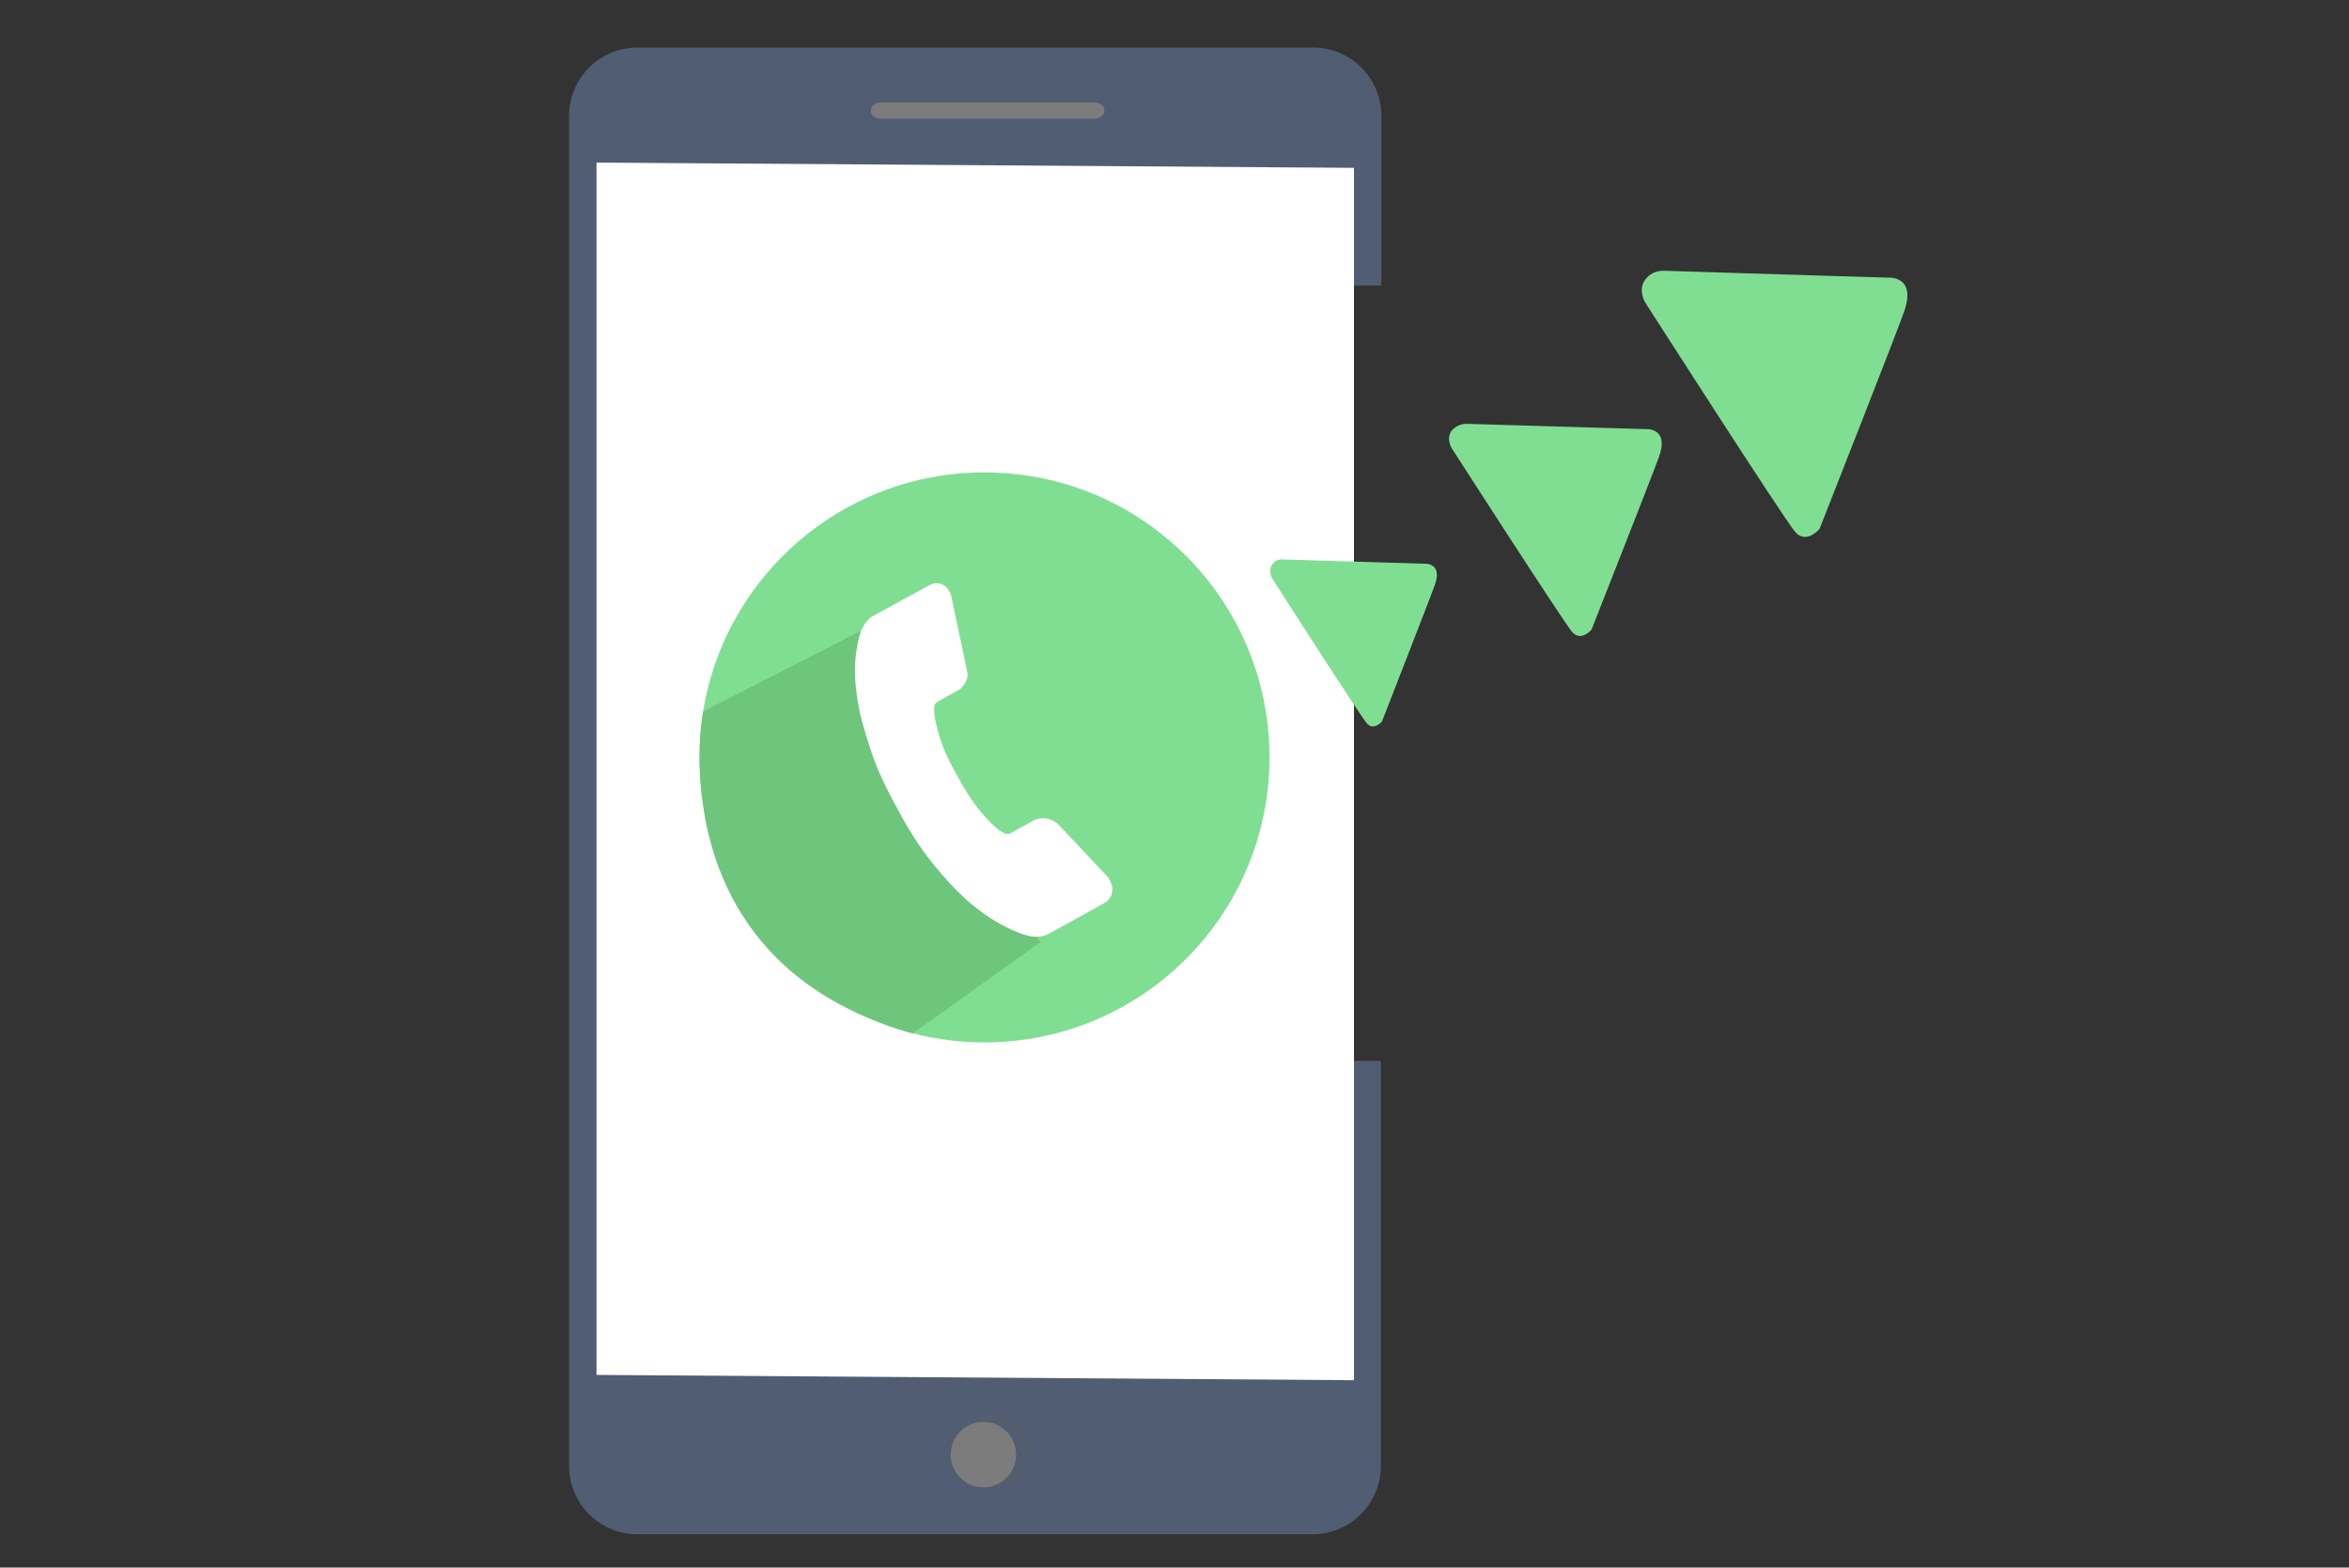
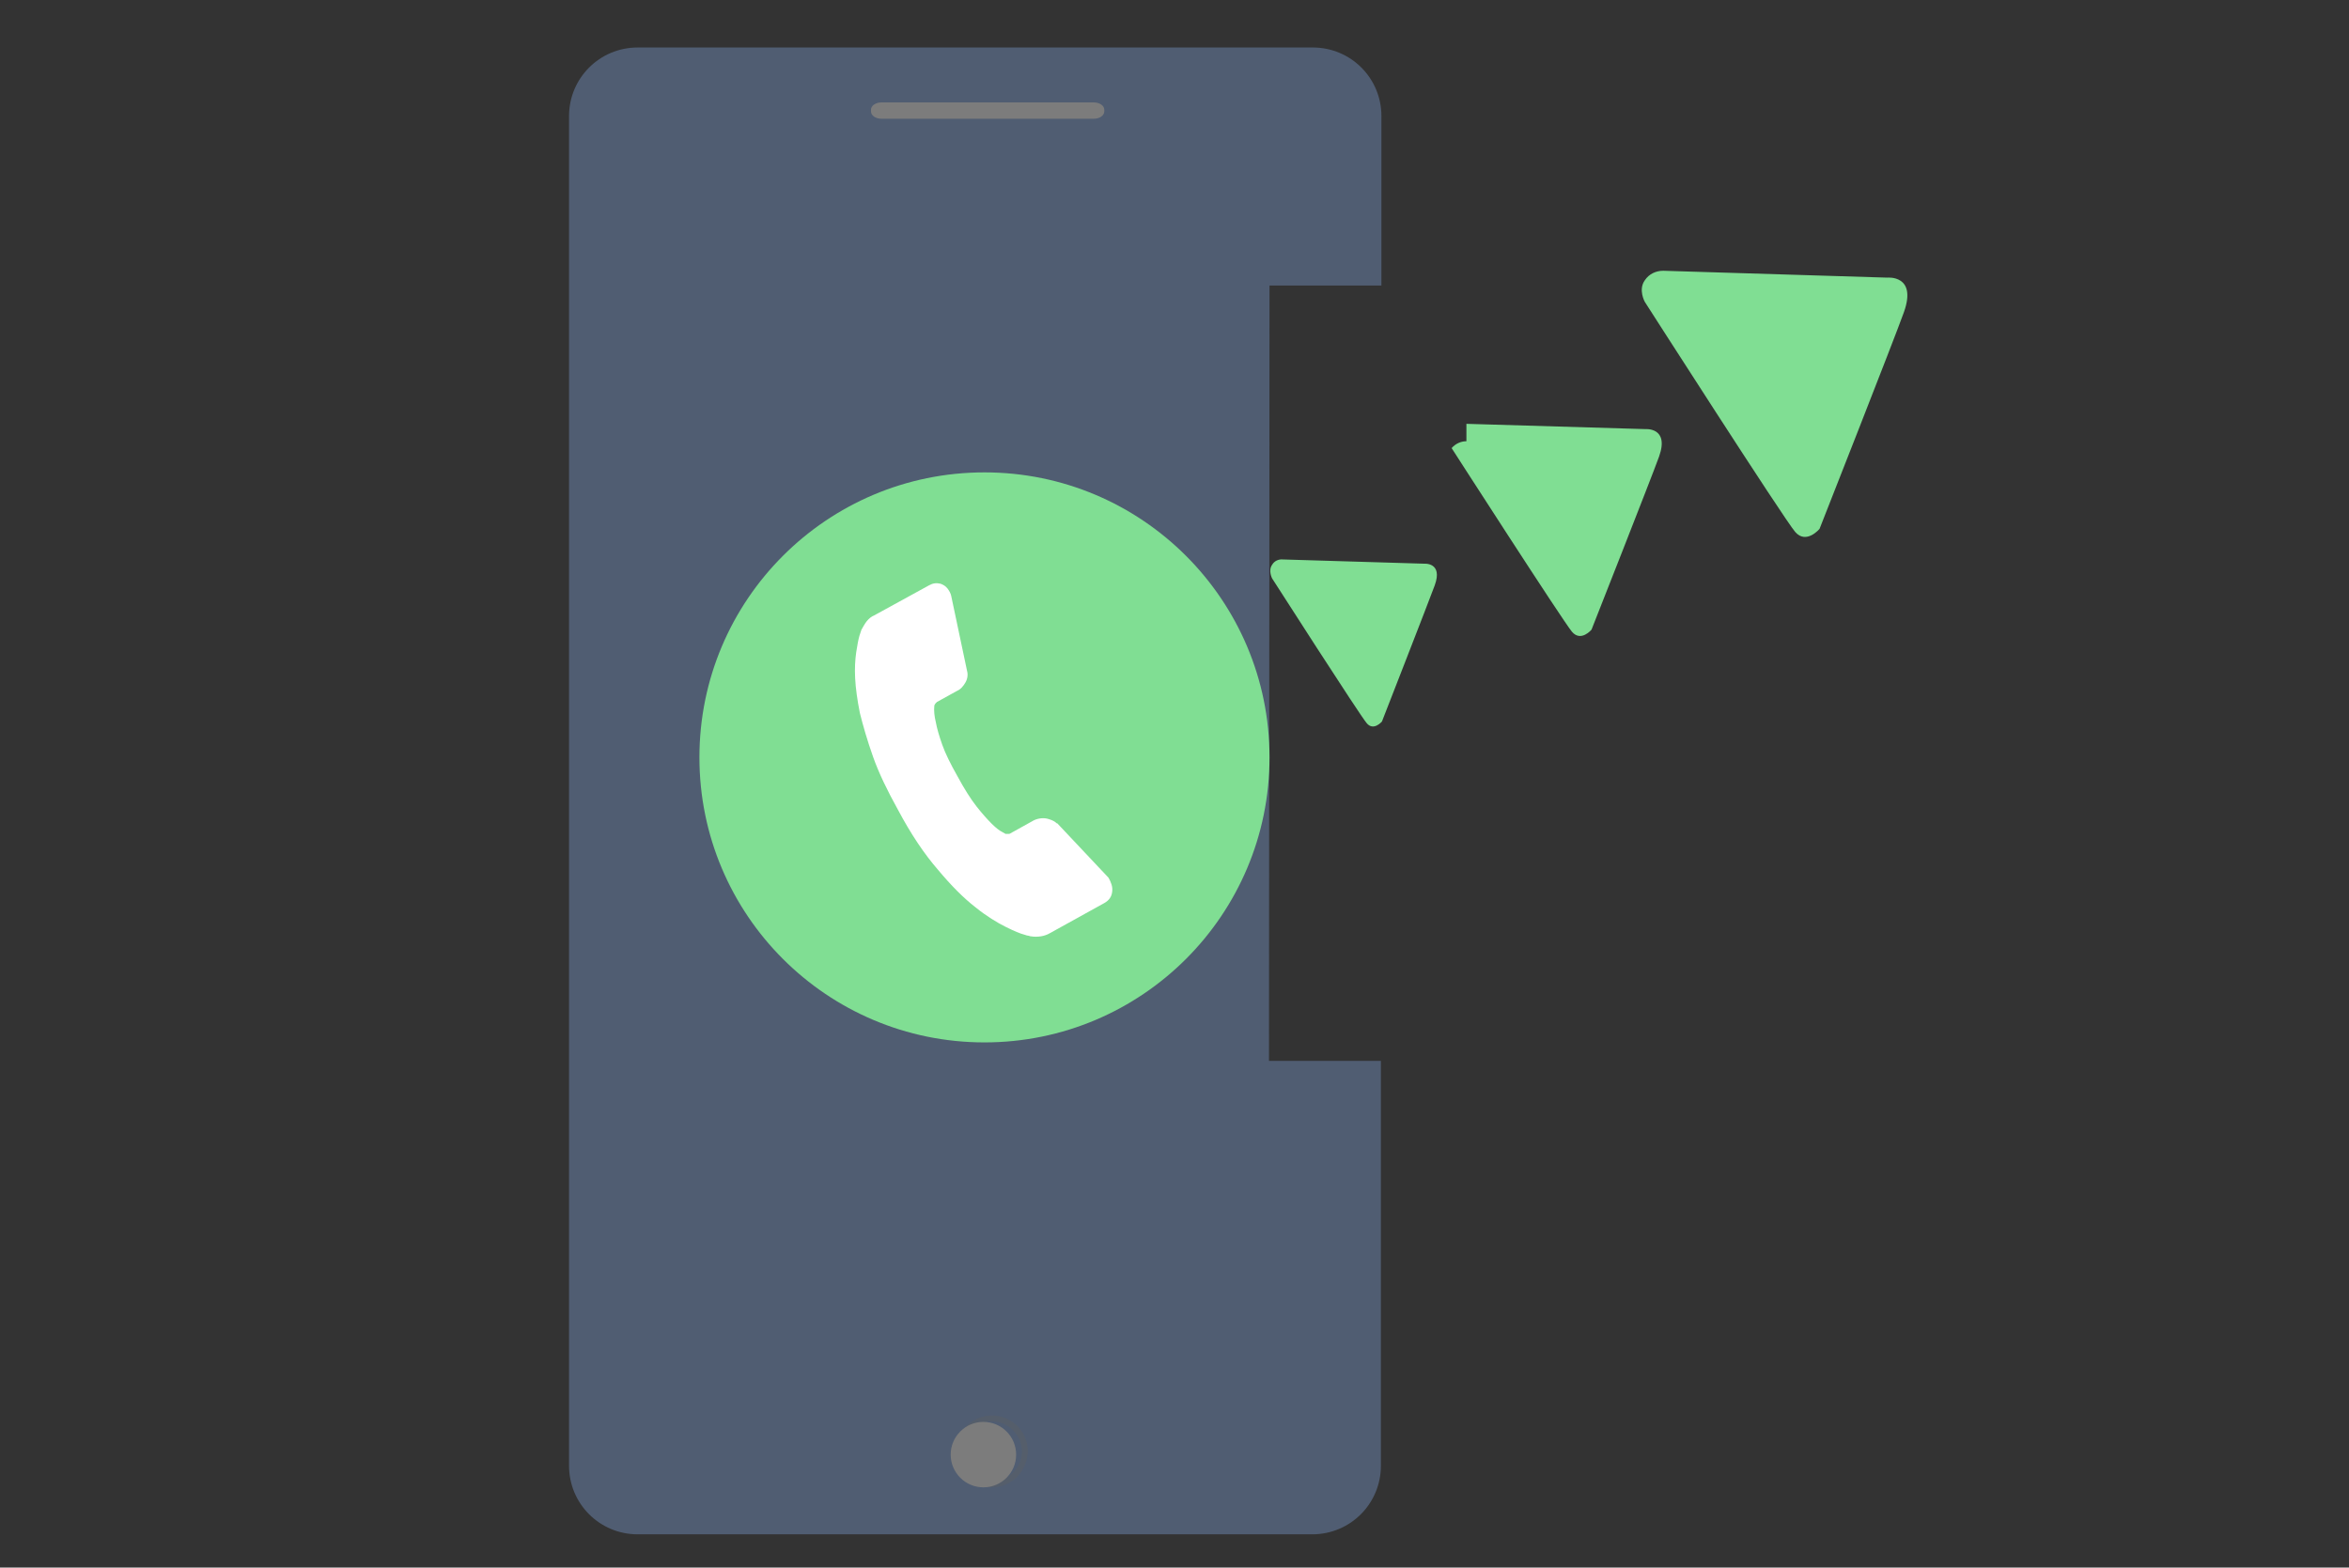
<svg xmlns="http://www.w3.org/2000/svg" width="445" height="297">
  <rect width="100%" height="100%" fill="#333333" stroke="none" />
  <path d="M240.5 54.1h21.2V22c0-7.2-5.8-13-13-13H120.8c-7.2 0-13 5.8-13 13v255.7c0 7.2 5.8 13 13 13h127.8c7.2 0 13-5.8 13-13V201h-21.2l.1-146.9z" fill="#505d72" />
-   <path d="M256.5 261.5l-143.5-1V30.8l143.5 1z" fill="#fff" />
  <path d="M209.2 21.1c0 .8-.9 1.4-2 1.4H167c-1.1 0-2-.6-2-1.4v-.3c0-.8.9-1.4 2-1.4h40.2c1.1 0 2 .6 2 1.4v.3z" fill="#7c7c7c" />
  <path d="M187.9 281.8a6.81 6.81 0 0 1-6.8-6.8 6.81 6.81 0 0 1 6.8-6.8 6.74 6.74 0 0 1 6.8 6.8c-.1 3.8-3.1 6.8-6.8 6.8zm0-12.5c-3.2 0-5.7 2.6-5.7 5.7 0 3.2 2.6 5.7 5.7 5.7s5.7-2.6 5.7-5.7-2.6-5.7-5.7-5.7z" fill="#555e6b" />
  <circle cx="186.3" cy="275.6" r="6.2" fill="#7c7c7c" />
  <circle cx="186.5" cy="143.5" r="54" fill="#80de93" />
-   <path d="M197.1 178.5l-20.4-28.9-12.6-30.6-30.9 15.8c0 .1-9 47.3 39.7 61" fill="#6dc67c" />
  <path d="M210.7 168.9c-.1 1-.6 1.7-1.5 2.2l-10.3 5.7c-.5.3-1.1.5-1.7.6-.7.1-1.3.1-1.9 0 0 0-.2 0-.4-.1-.2 0-.5-.1-.8-.2-.8-.2-2-.7-3.6-1.5s-3.6-2-5.7-3.7c-2.2-1.7-4.6-4.1-7.1-7.1-2.6-3-5.1-6.7-7.6-11.4-2-3.6-3.6-6.9-4.7-10s-1.9-5.9-2.5-8.3c-.5-2.5-.8-4.7-.9-6.6s0-3.5.2-4.9c.2-1.3.4-2.4.6-3.1s.4-1.1.4-1.2c.3-.5.6-1.1 1-1.6s.9-.9 1.4-1.1l10.4-5.7c.7-.4 1.4-.5 2.2-.3.5.2.9.4 1.3.9.3.4.6.9.7 1.4l3 14.2c.2.7.1 1.5-.3 2.2s-.9 1.3-1.6 1.6l-3.8 2.1-.3.3c-.1.2-.2.3-.2.4-.1.9 0 2 .3 3.2.2 1.1.6 2.5 1.2 4.2s1.6 3.7 2.9 6c1.3 2.4 2.5 4.3 3.6 5.7s2.1 2.5 2.9 3.3 1.5 1.3 1.9 1.5l.7.4h.4c.2 0 .4 0 .5-.1l4.5-2.5c.9-.4 1.9-.5 2.8-.2.7.2 1.2.5 1.5.8h.1l9.7 10.3c.5.9.8 1.7.7 2.6z" fill="#fff" />
-   <path d="M315.1 51.3l42.4 1.3s5.7-.6 3.2 6.5c-1.7 4.8-16 41.1-16 41.1s-2.5 3-4.6.6-28.5-43.6-28.5-43.6-1.3-2.3 0-4.1h0c.8-1.2 2.1-1.8 3.5-1.8zm-37.3 29l33.9 1s4.6-.4 2.6 5.2c-1.4 3.9-12.8 32.8-12.8 32.8s-2 2.4-3.7.4S275 84.9 275 84.9s-1.1-1.8 0-3.3h0c.7-.8 1.7-1.3 2.8-1.3zM243.1 106l26.7.8s3.6-.3 2 4.1c-1.1 3-10 25.8-10 25.8s-1.6 1.9-2.9.3c-1.3-1.5-17.9-27.4-17.9-27.4s-.8-1.5 0-2.6h0c.4-.7 1.2-1.1 2.1-1z" fill="#80de93" />
+   <path d="M315.1 51.3l42.4 1.3s5.7-.6 3.2 6.5c-1.7 4.8-16 41.1-16 41.1s-2.5 3-4.6.6-28.5-43.6-28.5-43.6-1.3-2.3 0-4.1h0c.8-1.2 2.1-1.8 3.5-1.8zm-37.3 29l33.9 1s4.6-.4 2.6 5.2c-1.4 3.9-12.8 32.8-12.8 32.8s-2 2.4-3.7.4S275 84.9 275 84.9h0c.7-.8 1.7-1.3 2.8-1.3zM243.1 106l26.7.8s3.6-.3 2 4.1c-1.1 3-10 25.8-10 25.8s-1.6 1.9-2.9.3c-1.3-1.5-17.9-27.4-17.9-27.4s-.8-1.5 0-2.6h0c.4-.7 1.2-1.1 2.1-1z" fill="#80de93" />
</svg>